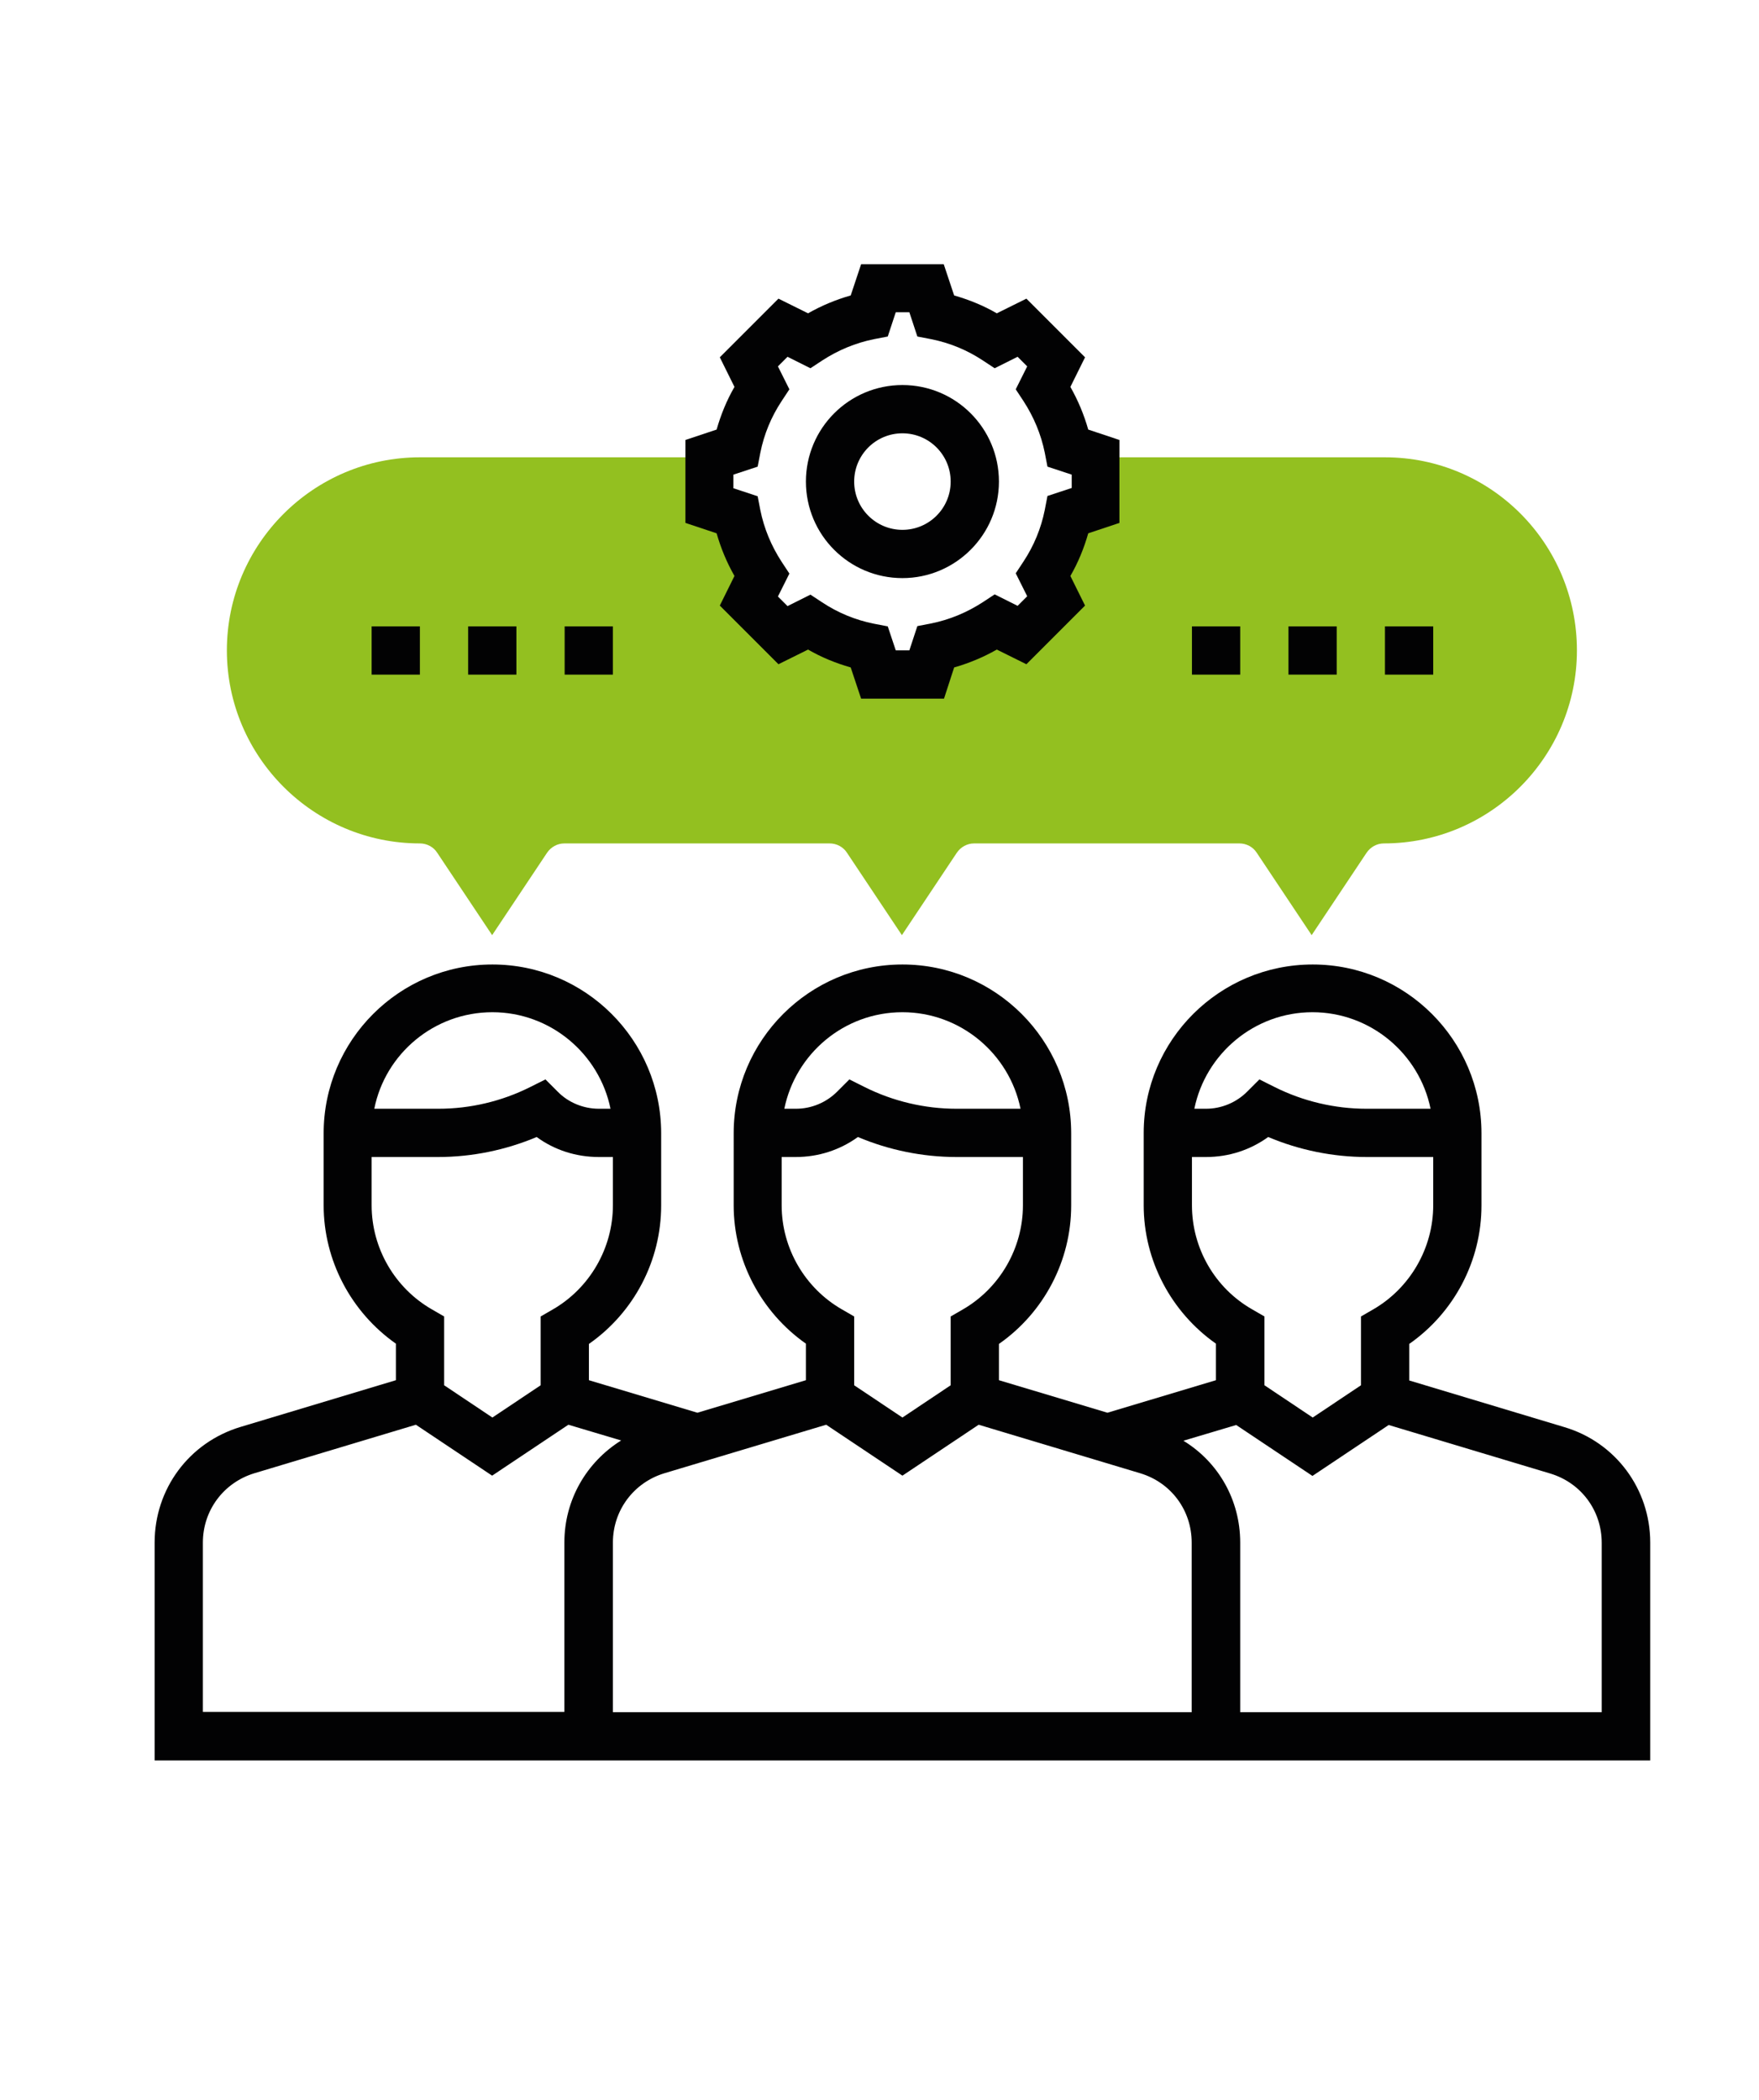
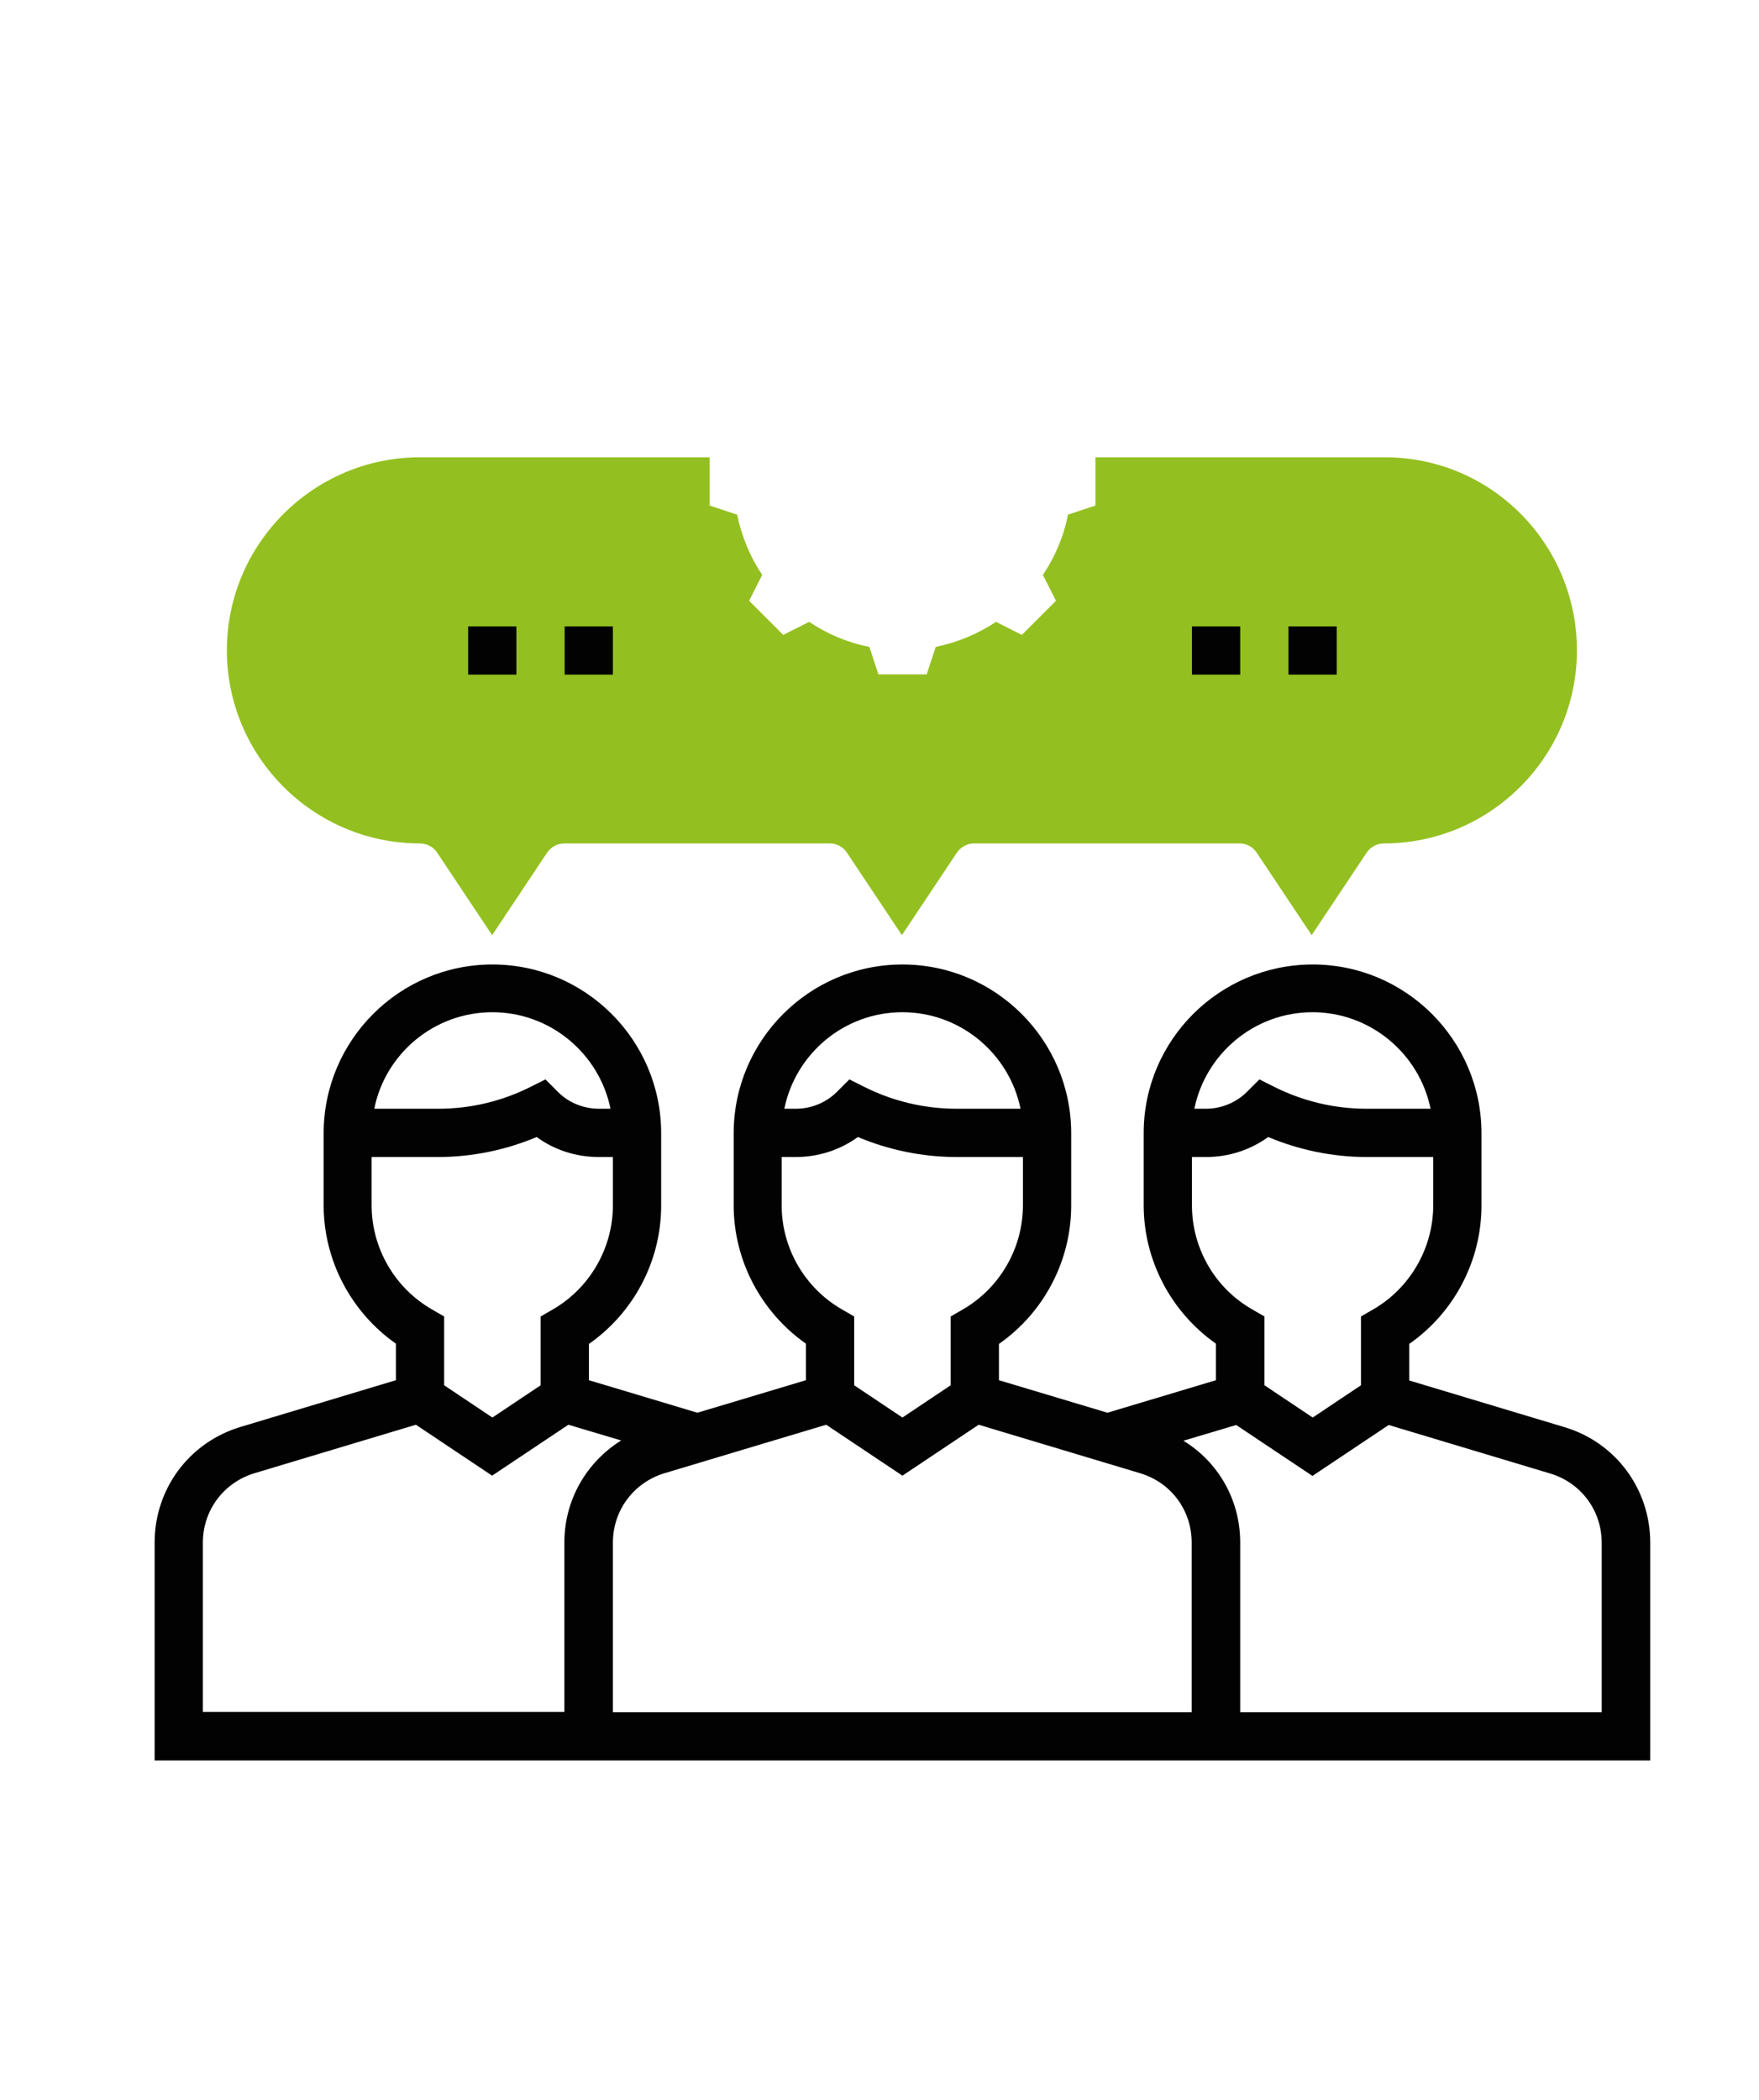
<svg xmlns="http://www.w3.org/2000/svg" id="Calque_1" x="0px" y="0px" viewBox="0 0 659.8 787.5" style="enable-background:new 0 0 659.8 787.5;" xml:space="preserve">
  <style type="text/css"> .st0{fill:#C4C4C4;} .st1{fill:#B2D3EA;} .st2{fill:#3A6DAC;} .st3{fill:#D5ECFB;} .st4{fill:#FFFFFF;} .st5{fill:#5793CE;} .st6{fill:#33A5C0;} .st7{fill:#177EA1;} .st8{fill:#93C020;} .st9{fill:#91C024;} .st10{fill:#0F98C2;} .st11{fill:#92C020;} .st12{fill:#020203;} .st13{fill:#343434;} .st14{fill:none;} .st15{fill:none;stroke:#CCCCCB;stroke-width:4;stroke-miterlimit:10;} .st16{fill:none;stroke:#90BF24;stroke-width:3;stroke-linecap:round;stroke-miterlimit:10;} .st17{fill:none;stroke:#90BF24;stroke-width:3;stroke-linecap:round;stroke-miterlimit:10;stroke-dasharray:0,9.927;} .st18{fill:none;stroke:#90BF24;stroke-width:3;stroke-linecap:round;stroke-miterlimit:10;stroke-dasharray:0,10.005;} .st19{fill:#90BF24;} .st20{opacity:0.7;} .st21{fill:none;stroke:#90BF24;stroke-width:3;stroke-linecap:round;stroke-miterlimit:10;stroke-dasharray:0,10.069;} .st22{fill:none;stroke:#90BF24;stroke-width:3;stroke-linecap:round;stroke-miterlimit:10;stroke-dasharray:0,10.002;} .st23{fill:none;stroke:#90BF24;stroke-width:3;stroke-linecap:round;stroke-miterlimit:10;stroke-dasharray:0,10.287;} .st24{fill:none;stroke:#90BF24;stroke-width:3;stroke-linecap:round;stroke-miterlimit:10;stroke-dasharray:0,10;} .st25{fill:none;stroke:#90BF24;stroke-width:3;stroke-linecap:round;stroke-miterlimit:10;stroke-dasharray:0,9.972;} .st26{fill:#0696C0;} .st27{fill:#90BF24;stroke:#FFFFFF;stroke-width:2;stroke-miterlimit:10;} .st28{fill:#ECEDEF;} .st29{fill:#CCCCCB;} .st30{fill:#FFFFFF;stroke:#FFFFFF;stroke-miterlimit:10;} .st31{fill:#EEEEEE;} .st32{fill:#5B8585;} .st33{fill:#8FBB9A;} .st34{fill:#799C2B;} .st35{opacity:0.1;fill:#010202;} .st36{fill:#09788A;} .st37{fill:#187F9F;} .st38{fill:#D4D4D3;} .st39{fill:#E9E8E9;} .st40{fill:#0D5E71;} .st41{fill:#20B2D4;} .st42{fill:#59BFC9;} .st43{fill:#ED7308;} .st44{fill:url(#SVGID_1_);} .st45{fill:url(#SVGID_2_);} .st46{fill:url(#SVGID_3_);} .st47{fill:url(#SVGID_4_);} .st48{fill:url(#SVGID_5_);} </style>
  <path class="st8" d="M519.5,171.5H410.9v18.1l-10.3,3.4c-1.6,8.2-4.9,15.9-9.4,22.6l4.9,9.7l-12.8,12.8l-9.7-4.9 c-6.7,4.5-14.4,7.7-22.6,9.4l-3.4,10.3h-18.1l-3.4-10.3c-8.2-1.6-15.9-4.9-22.6-9.4l-9.7,4.9l-12.8-12.8l4.9-9.7 c-4.5-6.7-7.7-14.4-9.4-22.6l-10.3-3.4v-18.1H157.5c-39.9,0-72.4,32.5-72.4,72.4s32.5,72.4,72.4,72.4c2.6,0,5.1,1.3,6.5,3.5 l20.6,30.9l20.6-30.9c1.5-2.2,3.9-3.5,6.5-3.5h99.5c2.6,0,5.1,1.3,6.5,3.5l20.6,30.9l20.6-30.9c1.5-2.2,3.9-3.5,6.5-3.5h99.5 c2.6,0,5.1,1.3,6.5,3.5l20.6,30.9l20.6-30.9c1.5-2.2,3.9-3.5,6.5-3.5c39.9,0,72.4-32.5,72.4-72.4S559.4,171.5,519.5,171.5z" />
-   <path class="st12" d="M354.1,262h-31.1l-3.9-11.7c-5.6-1.6-11-3.8-16-6.7l-11.1,5.5l-22-22l5.5-11.1c-2.9-5.1-5.1-10.4-6.7-16 l-11.7-3.9V165l11.7-3.9c1.6-5.6,3.8-11,6.7-16l-5.5-11.1l22-22l11.1,5.5c5.1-2.9,10.4-5.1,16-6.7l3.9-11.7H354l3.9,11.7 c5.6,1.6,11,3.8,16,6.7L385,112l22,22l-5.5,11.1c2.9,5.1,5.1,10.4,6.7,16l11.7,3.9v31.1l-11.7,3.9c-1.6,5.6-3.8,11-6.7,16l5.5,11.1 l-22,22l-11.1-5.5c-5.1,2.9-10.4,5.1-16,6.7L354.1,262z M336,243.9h5.1l3-9.1l5.2-1c6.9-1.4,13.4-4.1,19.4-8l4.4-2.9l8.6,4.3 l3.6-3.6l-4.3-8.6l2.9-4.4c3.9-5.9,6.6-12.4,8-19.4l1-5.2l9.1-3v-5l-9.1-3l-1-5.2c-1.4-6.9-4.1-13.4-8-19.4l-2.9-4.4l4.3-8.6 l-3.6-3.6l-8.6,4.3l-4.4-2.9c-5.9-3.9-12.4-6.6-19.4-8l-5.2-1l-3-9.1H336l-3,9.1l-5.2,1c-6.9,1.4-13.4,4.1-19.4,8l-4.4,2.9l-8.6-4.3 l-3.6,3.6l4.3,8.6l-2.9,4.4c-3.9,5.9-6.6,12.4-8,19.4l-1,5.2l-9.1,3v5.1l9.1,3l1,5.2c1.4,6.9,4.1,13.4,8,19.4l2.9,4.4l-4.3,8.6 l3.6,3.6l8.6-4.3l4.4,2.9c5.9,3.9,12.4,6.6,19.4,8l5.2,1L336,243.9z" />
-   <path class="st12" d="M338.5,216.8c-20,0-36.2-16.2-36.2-36.2s16.2-36.2,36.2-36.2c20,0,36.2,16.2,36.2,36.2 S358.4,216.8,338.5,216.8z M338.5,162.5c-10,0-18.1,8.1-18.1,18.1c0,10,8.1,18.1,18.1,18.1c10,0,18.1-8.1,18.1-18.1 C356.6,170.6,348.5,162.5,338.5,162.5z" />
-   <path class="st12" d="M139.4,234.9h18.1V253h-18.1V234.9z" />
  <path class="st12" d="M175.6,234.9h18.1V253h-18.1V234.9z" />
  <path class="st12" d="M211.8,234.9h18.1V253h-18.1V234.9z" />
  <path class="st12" d="M447.1,234.9h18.1V253h-18.1V234.9z" />
  <path class="st12" d="M483.3,234.9h18.1V253h-18.1V234.9z" />
-   <path class="st12" d="M519.5,234.9h18.1V253h-18.1V234.9z" />
  <path class="st12" d="M586.8,535.2l-58.2-17.5V504c16.9-11.8,27.1-31.2,27.1-51.9v-27.1c0-34.9-28.4-63.3-63.3-63.3 S429,390,429,424.9V452c0,20.7,10.3,40.1,27.1,51.9v13.7l-40.7,12.2l-40.7-12.2V504c16.9-11.8,27.1-31.2,27.1-51.9v-27.1 c0-34.9-28.4-63.3-63.3-63.3s-63.3,28.4-63.3,63.3V452c0,20.7,10.3,40.1,27.1,51.9v13.7l-40.7,12.2l-40.7-12.2V504 c16.9-11.8,27.1-31.2,27.1-51.9v-27.1c0-34.9-28.4-63.3-63.3-63.3s-63.3,28.4-63.3,63.3V452c0,20.7,10.3,40.1,27.1,51.9v13.7 l-58.2,17.5C70.9,540.9,58,558.4,58,578.5v81.7h561v-81.7C619,558.4,606,540.9,586.8,535.2z M492.3,379.6 c21.8,0,40.1,15.6,44.3,36.2h-24.1c-11.8,0-23.7-2.8-34.3-8.1l-5.8-2.9l-4.6,4.6c-4.1,4.1-9.7,6.4-15.4,6.4H448 C452.2,395.2,470.5,379.6,492.3,379.6z M447.1,452v-18.1h5.3c8.5,0,16.5-2.6,23.3-7.5c11.6,4.9,24.3,7.5,36.9,7.5h25V452 c0,16.1-8.7,31.1-22.6,39.1l-4.5,2.6v25.8l-18.1,12.1l-18.1-12.1v-25.8l-4.5-2.6C455.7,483.1,447.1,468.1,447.1,452z M338.5,379.6 c21.8,0,40.1,15.6,44.3,36.2h-24.1c-11.8,0-23.7-2.8-34.3-8.1l-5.8-2.9l-4.6,4.6c-4.1,4.1-9.7,6.4-15.4,6.4h-4.4 C298.4,395.2,316.6,379.6,338.5,379.6z M293.2,452v-18.1h5.3c8.5,0,16.5-2.6,23.3-7.5c11.6,4.9,24.3,7.5,36.9,7.5h25V452 c0,16.1-8.7,31.1-22.6,39.1l-4.5,2.6v25.8l-18.1,12.1l-18.1-12.1v-25.8l-4.5-2.6C301.9,483.1,293.2,468.1,293.2,452z M309.9,534.3 l28.6,19.1l28.6-19.1l60.6,18.2c11.6,3.5,19.3,13.9,19.3,26v63.6H229.9v-63.6c0-12.1,7.8-22.5,19.3-26L309.9,534.3z M184.7,379.6 c21.8,0,40.1,15.6,44.3,36.2h-4.4c-5.7,0-11.4-2.3-15.4-6.4l-4.6-4.6l-5.8,2.9c-10.6,5.3-22.4,8.1-34.3,8.1h-24.1 C144.5,395.2,162.8,379.6,184.7,379.6z M139.4,452v-18.1h25c12.6,0,25.3-2.6,36.9-7.5c6.7,4.9,14.8,7.5,23.3,7.5h5.3V452 c0,16.1-8.7,31.1-22.6,39.1l-4.5,2.6v25.8l-18.1,12.1l-18.1-12.1v-25.8l-4.5-2.6C148.1,483.1,139.4,468.1,139.4,452z M76.1,578.5 c0-12.1,7.8-22.5,19.3-26l60.6-18.2l28.6,19.1l28.6-19.1l19.8,5.9c-13,8.1-21.3,22.3-21.3,38.2v63.6H76.1V578.5z M600.9,642.1H465.2 v-63.6c0-16-8.2-30.2-21.3-38.2l19.8-5.9l28.6,19.1l28.6-19.1l60.6,18.2c11.6,3.5,19.3,13.9,19.3,26V642.1z" />
</svg>